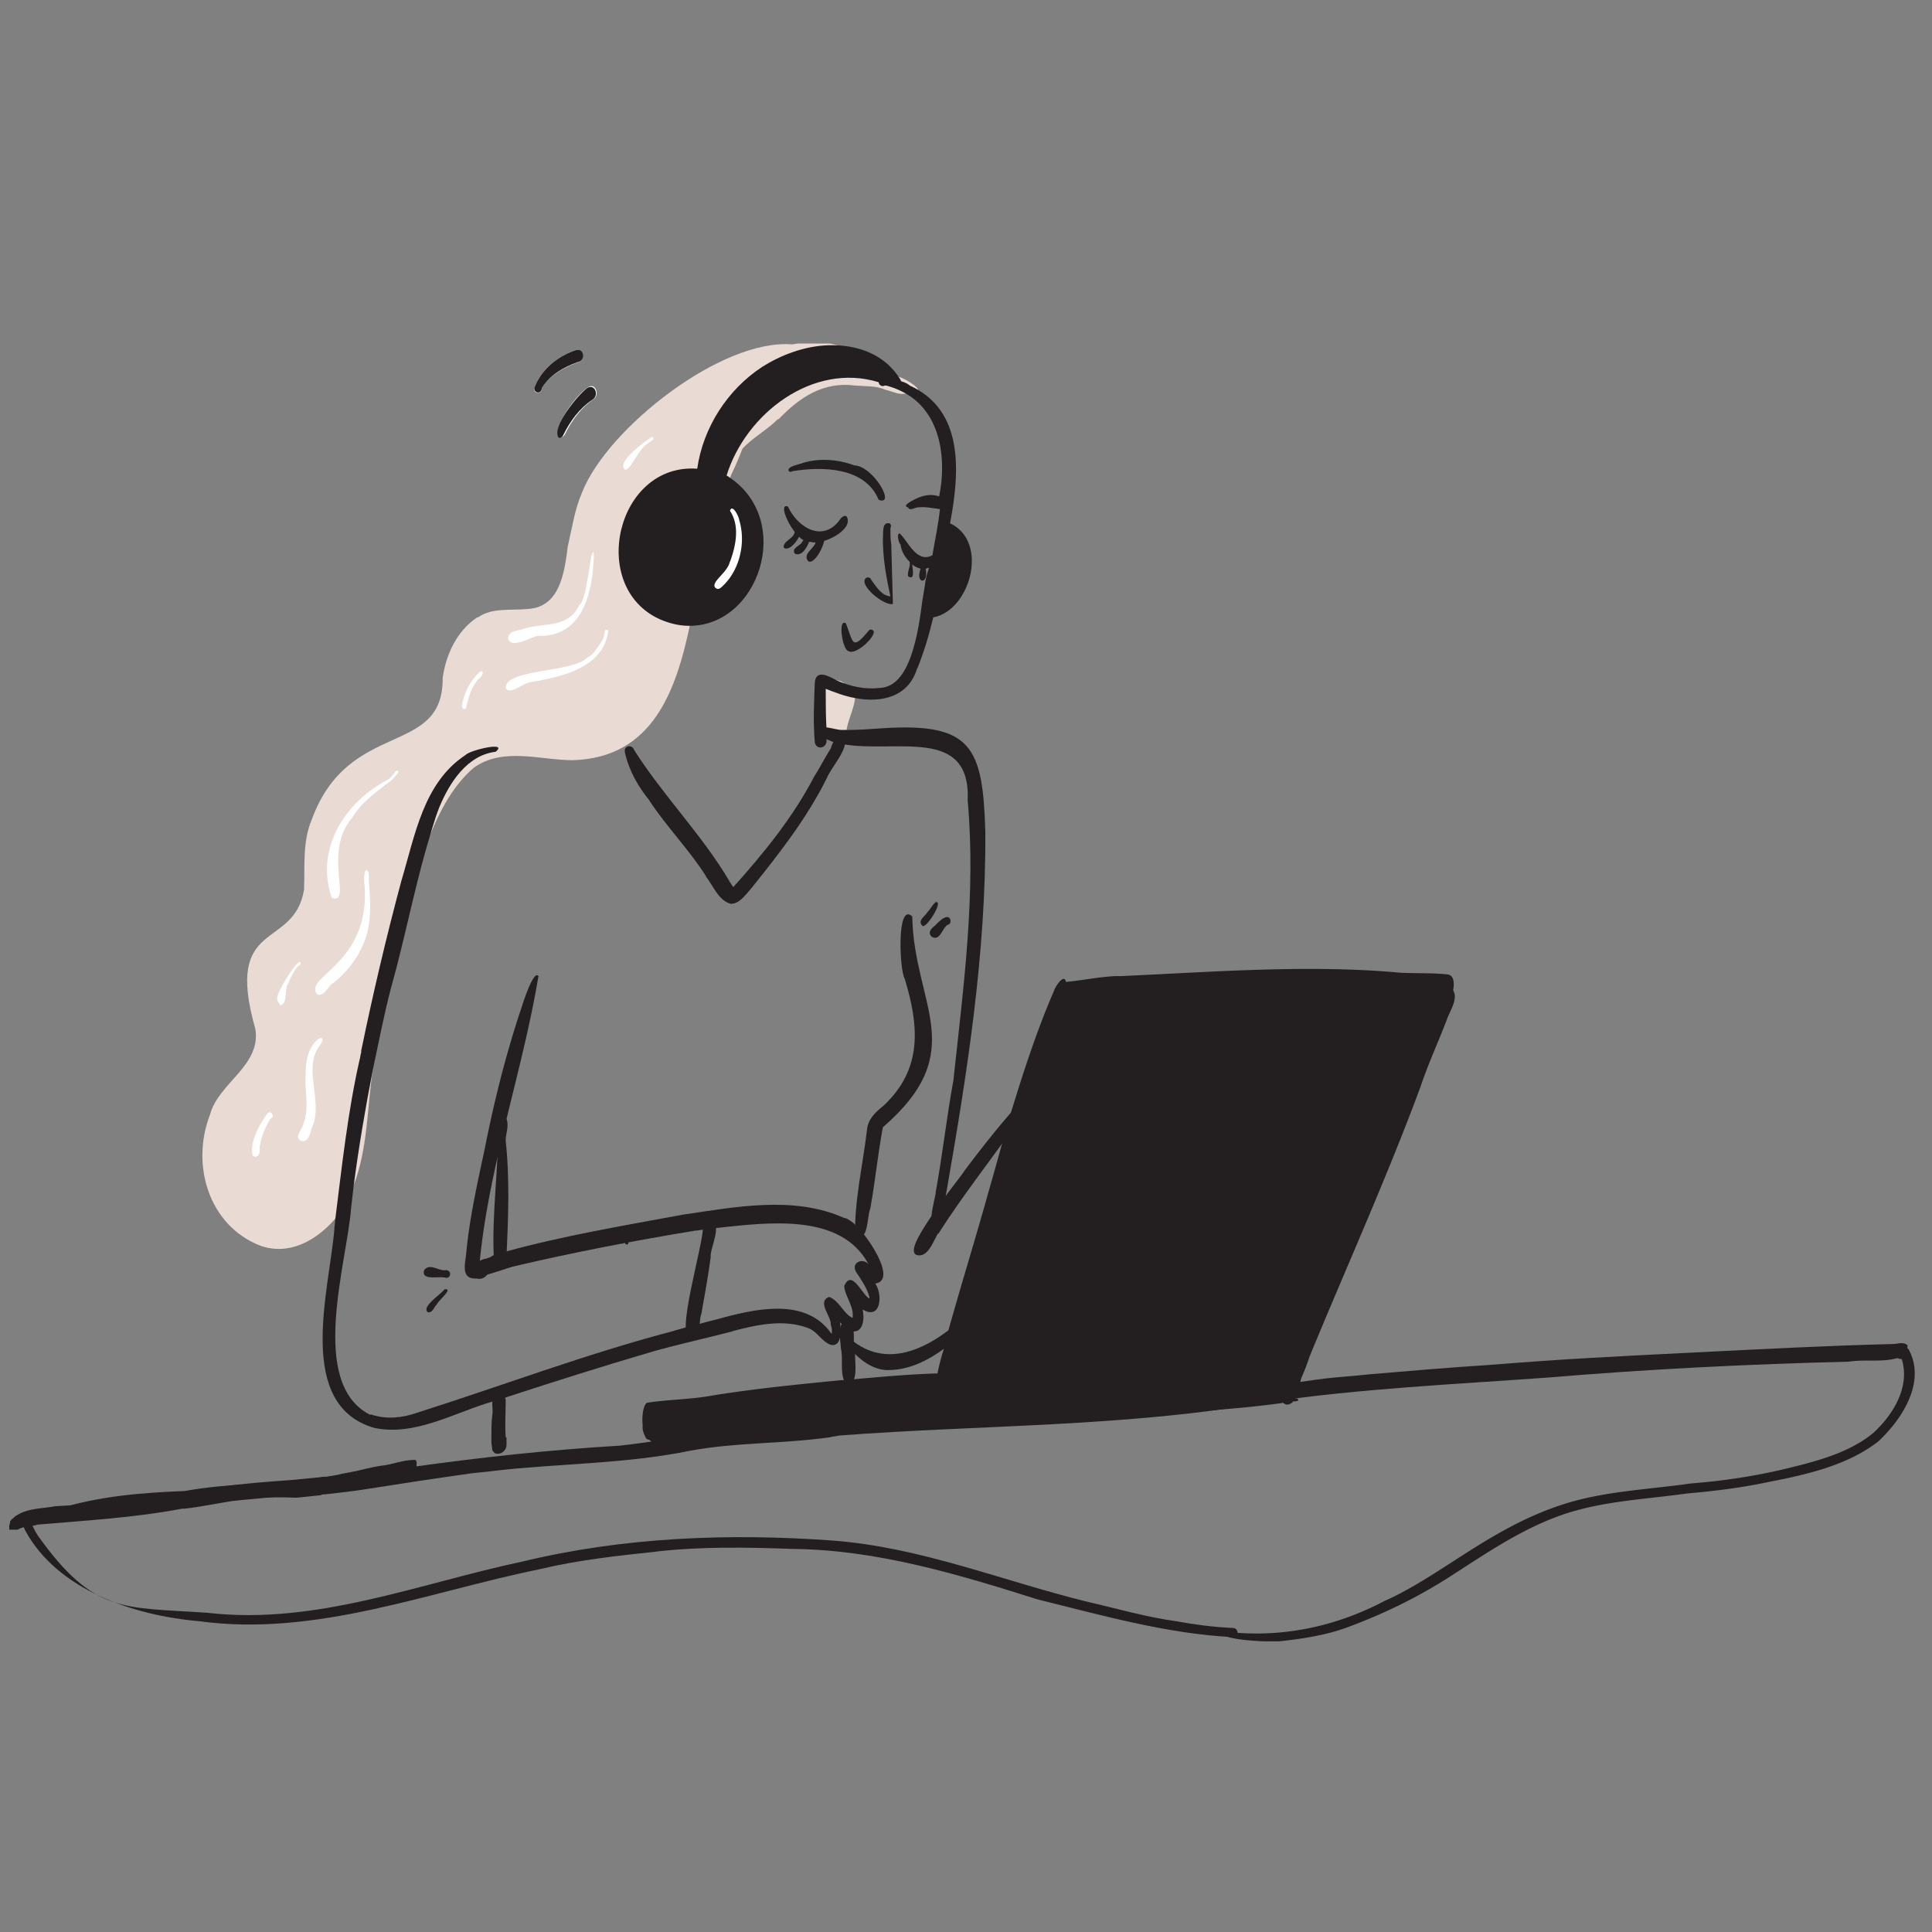
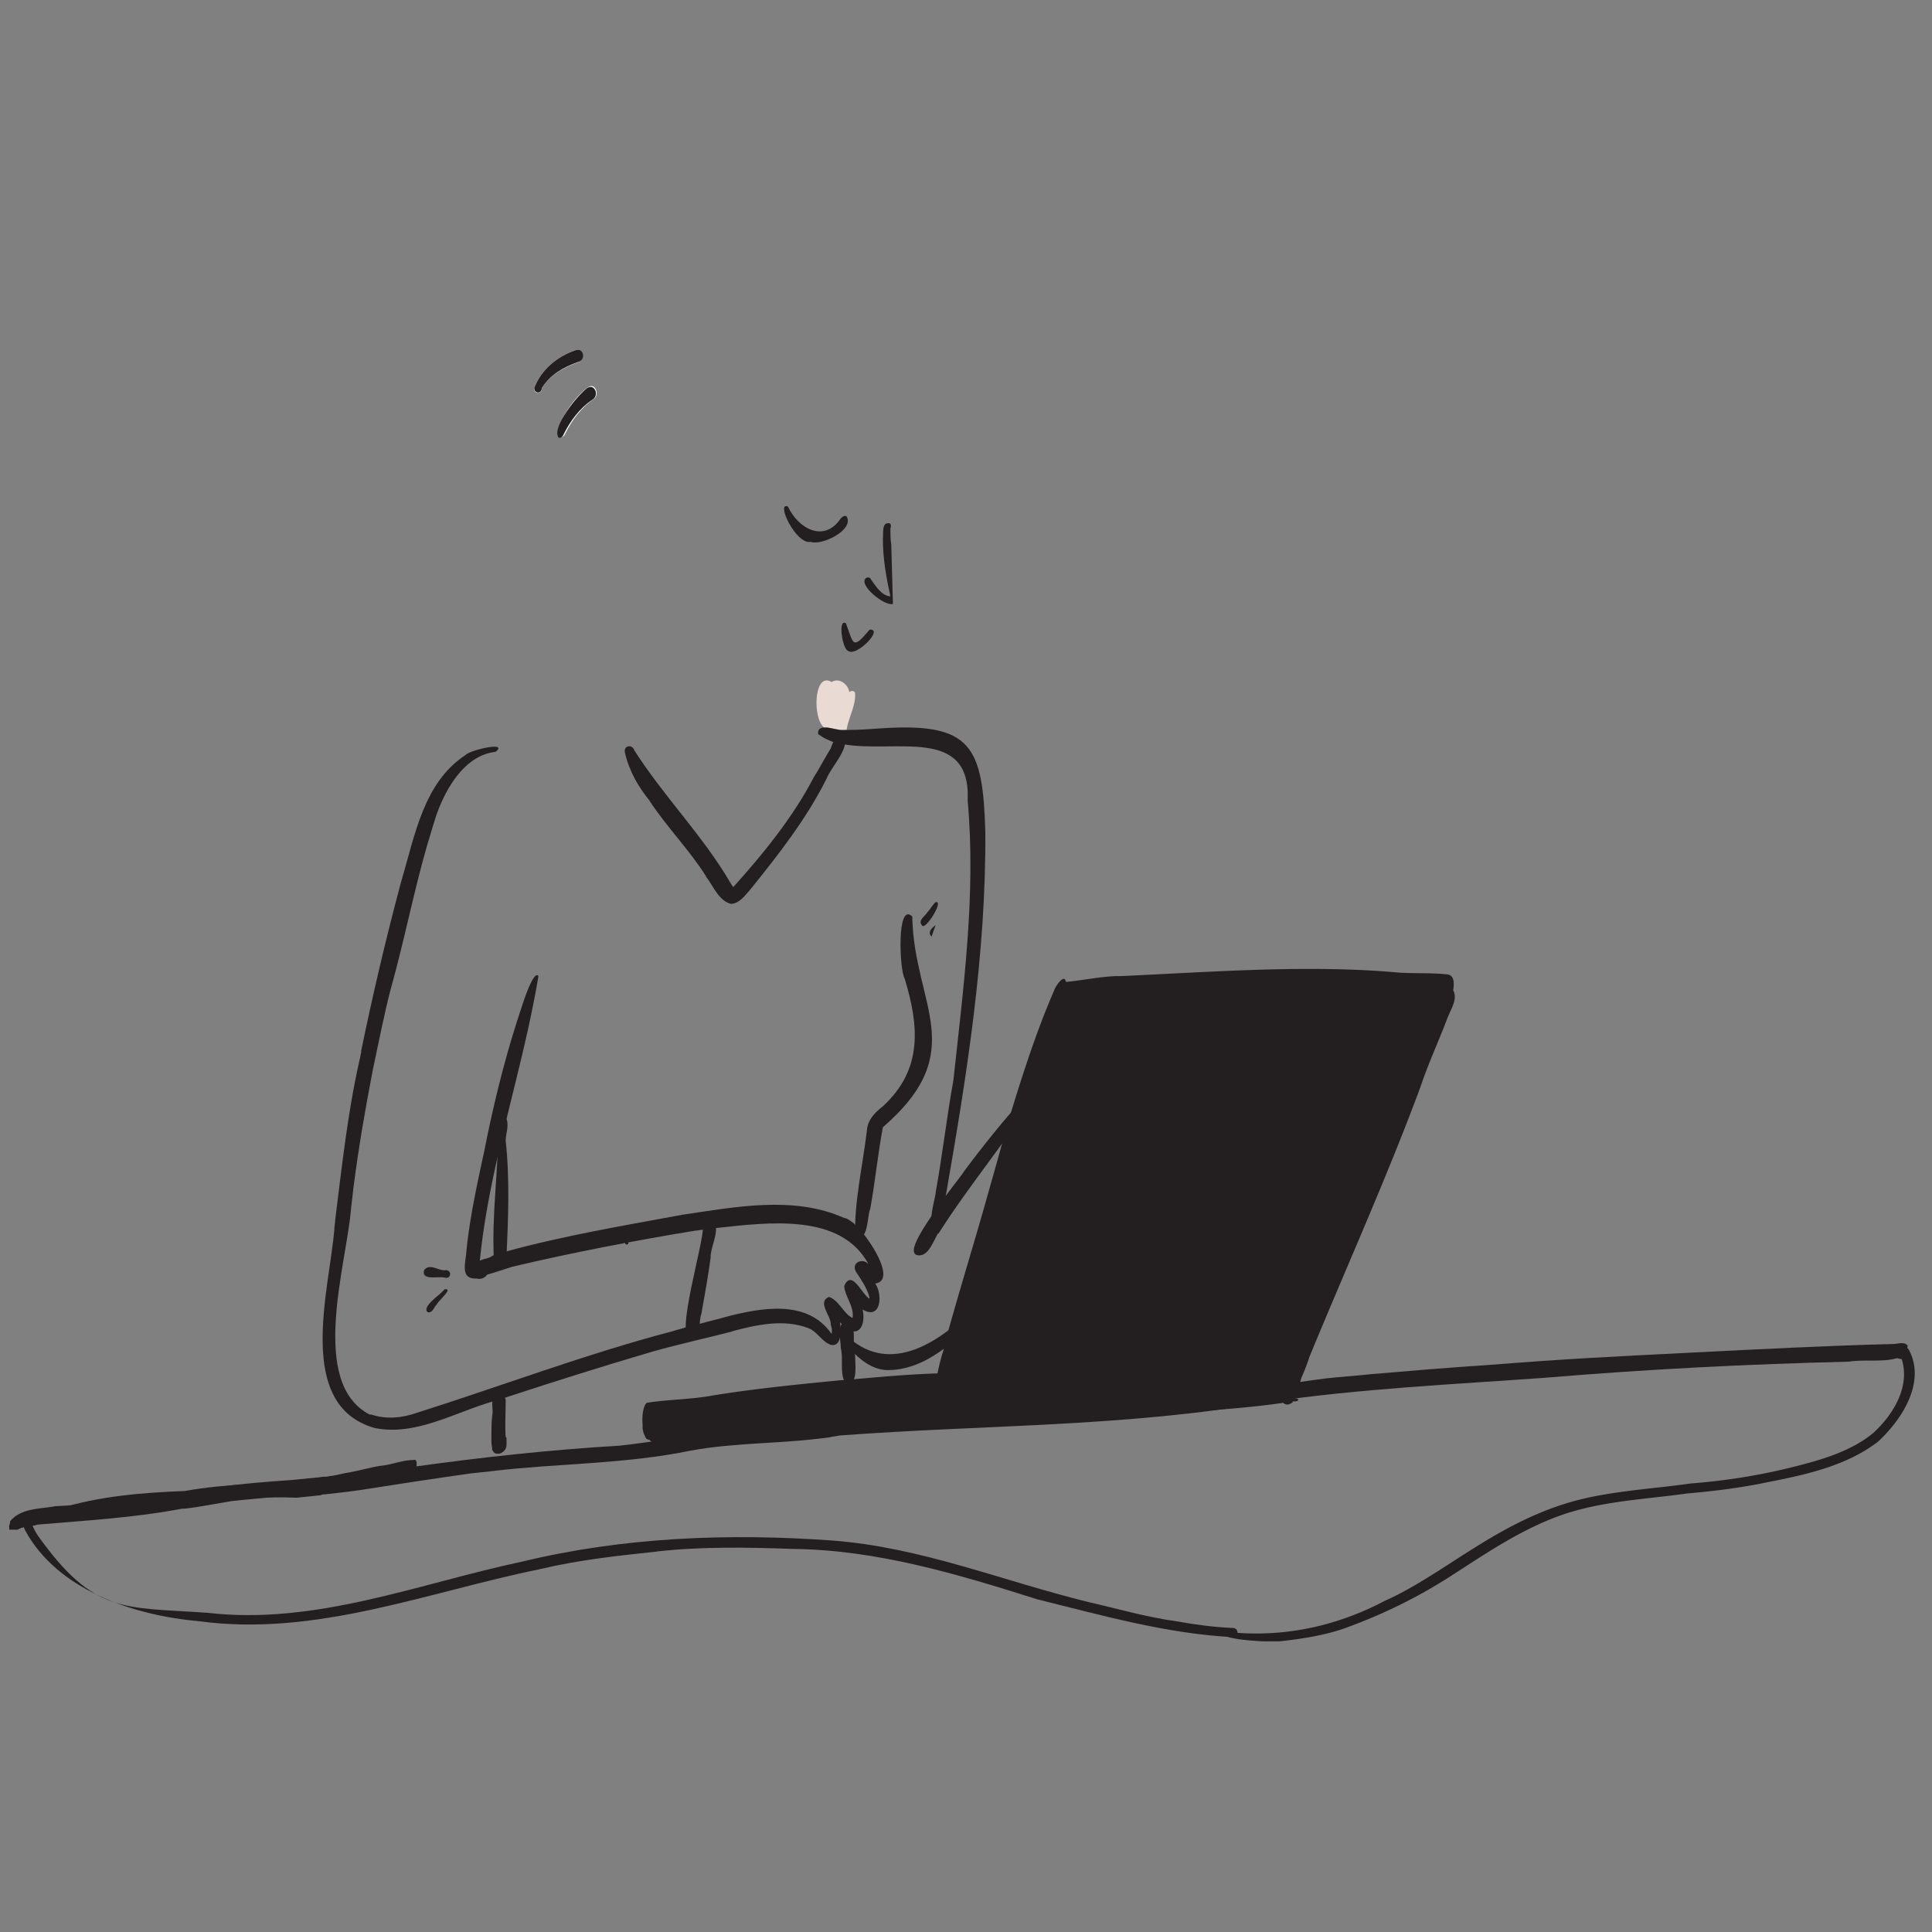
<svg xmlns="http://www.w3.org/2000/svg" width="230" height="230">
  <rect width="100%" height="100%" fill="#808080" stroke="none" />
  <defs>
    <clipPath id="a">
-       <path d="M24 40.898h86V149H24zm0 0" />
-     </clipPath>
+       </clipPath>
    <clipPath id="b">
      <path d="M145 160h83v35.398h-83zm0 0" />
    </clipPath>
  </defs>
  <path style="stroke:none;fill-rule:nonzero;fill:#fff;fill-opacity:1" d="M63.602 46.2c.796-2.2 2.796-3.802 4.898-4.5.898-.4 1.2 1.1.398 1.402-1.699.597-3.398 1.5-4.398 3.097.102.7-1 .801-.898 0zM70 46.102c.898-.602 1.398.898.7 1.398-1.5 1-2.598 2.5-3.4 4.102-.1.296-.402.5-.6.398-1-1.2 2-5.102 3.3-5.898zm0 0" />
  <path style="stroke:none;fill-rule:nonzero;fill:#e9dad3;fill-opacity:1" d="M101.8 82.8v.2c-.1 1.3-.8 2.602-1 3.8v.2c-.1.398-.402.7-.698.8a.654.654 0 0 1-.602 0c-.102 0-.102-.1-.2-.1-.3-.2-.402-.5-.402-.9-.199.098-.398 0-.5 0-.097 0-.199-.1-.296-.198-1.403-1.102-1.204-6.704.898-5.403.898-.597 2 .301 2.102 1.2.199-.2.597-.2.699.101v.3zm0 0" />
  <g clip-path="url(#a)">
    <path style="stroke:none;fill-rule:nonzero;fill:#e9dad3;fill-opacity:1" d="M109.2 46.2c-.2-.2-.4-.4-.598-.5-.403-.302-.801-.5-1.204-.7-.398-.102-.699-.3-1-.398-2.796-1.801-4.898-3.204-7.597-3.704C97.5 40.7 96 40.7 94.3 41c-8.403-.7-22 10-25 17.602-.903 2.097-1.2 4.296-1.7 6.398-.402 3.102-.902 7.3-4.8 7.5-2 .2-4.2-.2-5.903 1h-.097c-2.403 1.602-3.7 4.398-4.102 7.2.102 9.5-11.199 4.8-15.597 16.902-1.102 2.597-.801 5.597-.903 8.296C35 113.2 26.602 109.2 30.4 122.5c.703 4.398-4.399 6.398-5.399 10.2-2.3 5.902-.2 13.198 6 15.6 3.398 1.2 6.602-.6 8.8-3.1.598-.802 1.098-1.5 1.5-2.4.302-.6.598-1.1.802-1.698 1.699-4.403 1.597-9.301 2.296-13.903 0-.199 0-.398.102-.5 1-7 2.398-13.898 4.398-20.699.602-1.7 1.102-3.5 1.801-5.3 1.301-3.5 3-7 5.7-9.302 3.5-2.5 7.902-.898 11.8-.898 9.5-.3 12.301-8.2 14-16.398.903-3.903 1.301-7.801 2.2-11 .902-2.301 1.8-4.5 2.703-6.704.5-1 .898-2 1.296-3 1.204-1.296 2.903-2.199 4.204-3.5h.097c2.5-2.597 5.301-4.5 9.102-4 1.199.102 2.5 0 3.597.5.903.204 1.704.704 2.602.403.2.097.398.199.602.199.398.2.898-.2.597-.8zm-9.2-3.4c.898.4 2.398.9 2.602 1.598-.5-.097-1-.199-1.5-.296 0-.5-.602-.903-1.102-1.301zm0 0" />
  </g>
  <path style="stroke:none;fill-rule:nonzero;fill:#231f20;fill-opacity:1" d="M70.5 47.602c-1.5 1-2.602 2.5-3.398 4.097-.102.301-.403.5-.602.403-.898-1.204 2.3-5.102 3.398-5.903.903-.597 1.5.903.602 1.403zM68.8 43.102c-1.698.597-3.3 1.5-4.3 3.097 0 .7-.898.7-.898 0 .796-2.199 2.796-3.8 4.898-4.5 1-.398 1.3 1.2.3 1.403zM226.7 161.398c-.302.102-.598.204-.9.301-1.8.5-3.8.102-5.698.403-12 .296-24 .898-35.903 1.898-11.097.8-22.097 1.3-33.097 2.898-17 3-34.102 2.704-51.204 4-.398.102-.796.102-1.097.204-5.602.796-11.2.597-16.602 1.597-7.8 1.602-15.597 1.5-23.398 2.403h.097c-.898.097-1.898.199-2.796.296-2.102.301-4.204.602-6.204.903-1.898.3-3.898.597-5.796.898-1.801.301-3.602.5-5.403.7-.199 0-.398 0-.5.101-.898.102-2 .2-2.898.3-6.7-.3-13.403 1-20.102 1.098H14.5c-.7.102-1.3.204-2.102.301-3.398.602-6.796 1.2-10.199 2-.199 0-.398.102-.5.102H1.5c-.102 0-.2 0-.3.097-.302-.199 0-.5.6-.699.098 0 .2-.097.302-.097 1.597-.704 4.597-1.403 4.898-1.5 4.898-1.5 9.898-1.903 15-2.102 5-.898 10-.898 15.102-1.102.296 0 .5-.097.796-.097.403-.102.704-.102 1-.2 3.5-.601 6.903-1 10.403-1.5 8-1.101 16-2 24.5-2.5 3.597-.402 7.199-1 10.8-1.703 4.899-.5 9.7-.796 14.7-1.199 1.3-.097 2.597-.3 3.898-.5 7.7-.398 15.301-.597 23-1 2.2-.097 4.301-.3 6.403-.5 8.398-.199 16.699-2 25.199-3.097 1.8-.204 3.5-.301 5.3-.5 4.7-.403 9.399-.801 14.098-1.102 8.7-.7 14.602-1 24.7-1.5 7.902-.398 15.601-.8 23.5-1 .3 0 .703-.102.902-.102.199 0 .597 0 .8.301 0 0-.101.903-.402 1.2zm0 0" />
  <path style="stroke:none;fill-rule:nonzero;fill:#231f20;fill-opacity:1" d="M147.102 194.8c-.102.098-.204.098-.301.098-7.903-.398-15.602-2.597-23.301-4.5-9.5-3-19.102-5.898-29.102-6-5.398-.199-10.796-.296-16.199.301h.102c-4.7.5-9.403 1-14 2.102C51 189.5 37.6 194.898 23.699 193c-8-.7-16.898-3.8-20.699-10.8-.2-.5-.398-.9-.602-1.4H3.5c.3.7.602 1.4 1 2 6.7 9.4 10.2 8.5 20.2 9.2 12.902 1.5 25.198-3.5 37.5-6.102 12-2.898 24.5-3.398 36.902-2.5 10.597.801 20.199 4.801 30.398 7.301 3.5.801 6.898 1.801 10.5 2.301 2.2.398 4.398.7 6.7.8.3 0 .5.098.6.4.098.3 0 .5-.198.6zm0 0" />
  <g clip-path="url(#b)">
    <path style="stroke:none;fill-rule:nonzero;fill:#231f20;fill-opacity:1" d="M223.602 171.602c-3.602 2.796-8.301 3.898-12.903 4.796-3.3.704-6.5 1.102-9.898 1.403-5 .699-10.2.898-15 2.597-4.801 1.704-9 4.602-13.2 7.301-3.902 2.5-8 4.5-12.402 6.102-2.5.898-5.199 1.3-7.898 1.597a5.36 5.36 0 0 1-1.801 0c-.3 0-2.102-.097-3.3-.296-1.098-.204-2-.403-1.098-.801.5.097.898.097 1.398.097 6.102.403 12-1 17.3-3.796 6.802-3 12.9-9 21.9-11.704 4.698-1.398 9.698-1.597 14.6-2.296 3.9-.301 7.802-.903 11.5-1.801 3.7-.903 7.4-1.903 10.2-4.2 2.5-2.3 4.398-5.601 3.398-8.8-.199 0-.5-.102-.699-.2-.398-.101-.597-.402-.5-.902.102-.3.403-.5.602-.5h.5c.398.102.699.2.898.403 2.102 3.796-.597 8.199-3.597 11zm0 0" />
  </g>
  <path style="stroke:none;fill-rule:nonzero;fill:#231f20;fill-opacity:1" d="M49.3 175.2c-.402.5-1.402.5-1.8.6-1.2.302-2.398.598-3.602.802-4.296.898-7.796 1.199-11.296 1.597-1.602.2-3.301.301-5 .5-1.903.301-3.801.7-5.602.903h-.301C15.9 180.699 10.301 181 4.5 181.5c-.102 0-.3.102-.398.102-.403.097-.801.097-1.102.199-.2 0-.5.097-.7.199-.1 0-.1.102-.198.102h-1v-.403c0-.199.097-.3.097-.5v-.097l.102-.102c.097-.102.097-.2.199-.2.102-.1.3-.3.5-.402 1.398-.898 3.2-.796 4.602-1.097H6.8c1.8-.102 3.597-.2 5.398-.403.903-.097 1.801-.199 2.7-.296 2.5-.301 4.902-.704 7.402-1 .199 0 .5-.102.699-.102h.2c1-.2 2.1-.3 3.1-.5 2.7-.398 5.5-.602 8.302-.8 1-.098 2.097-.2 3.097-.302.301 0 .602-.097.903-.097h.199-.102.102c.199 0 .5-.102.699-.102.7-.097 1.3-.3 2-.398 1.2-.2 2.5-.602 3.8-.801 1.302-.102 2.598-.7 4-.7h.2c0 .098.102.2.102.302 0 .699-.102.898-.301 1.097zM106.3 71.898c-1 .301-4.198-2.296-3.198-3.097.199-.102.5-.102.597.199.602.8 1.2 1.898 2.301 2-.5-2.3-.898-4.5-.898-6.898v.097c.097-.597-.204-2.097.796-1.898.204.097.204.398.102.597 0 .704 0 1.301.102 1.903M101 77.5c-.7-.102-1.3-3.898-.3-3.3.902 2.3.698 3.3 2.698.902.102-.204.403-.204.602 0 .3.699-2.2 3-3 2.398zM96.5 64.5c-1.7.398-4.2-4.8-2.7-4.2 1.2 2.598 4.302 4.4 6.302 1.4.199-.2.5-.4.699-.2.898 1.602-3 3.5-4.301 3zm0 0" />
-   <path style="stroke:none;fill-rule:nonzero;fill:#231f20;fill-opacity:1" d="M93.3 65.2c-.1-.802 1.098-1 1.302-1.802.097-.199.097-.5.296-.699.204-.199.5 0 .5.2.102.8-1.296 2.902-2.097 2.3zM94.602 65.898c-.403-.699.699-.898.898-1.398.3-.3.3-.7.5-.898.3-.403.8.097.5.398-.2.7-.898 2.398-1.898 1.898zM96.2 66.8c-.7-.902.8-1.5.902-2.3.296-.398 0-.898.5-1.102 1.597-.597-.403 4.102-1.403 3.403zM104.602 59.5c-1.602-3.898-6.704-4-10.301-3.398-.102.097-.2.097-.403 0-.296-.602 1.301-.801 1.704-1 2-.602 4.199-.403 6.097.296 2.301.102 5 4.903 2.903 4.102zm0 0" />
-   <path style="stroke:none;fill-rule:nonzero;fill:#231f20;fill-opacity:1" d="M111.102 73.5c-.5 2.102-1.102 4.102-1.903 6.102V79.5c-1 3.5-4.3 4.2-7.398 3.602-1.2-.204-2.5-.704-3.5-1.102 0 1.602 0 3.2.097 4.898V88.2c0 .903-1.199 1.102-1.398.2-.2-2.399-.102-4.7 0-7.098.102-1.7 1.7-.801 2.602-.301 1.597.7 3.296 1.102 5.097.898 3.301-.097 4.403-5.199 5-9.597.102-.903.301-1.903.403-2.602.097-.898.296-1.5.5-2.097-.102 0-.301.097-.403.097.403 2-1.3 1.801-.597 0-.403-.097-.801-.3-1-.5 0 .403.398 2-.5 1.403-.102-.602.296-1.102.199-1.704-.602-.597-1-1.296-1.102-2.097-.199-.102-.5-1.301-.097-1.301 1 .898 2 3.602 3.898 2.602.3-1.801.7-3.602.898-5.5-.898-.102-1.699-.301-2.597-.204-.403 0-1 .5-1.2 0-.902-.199.899-1 1.098-1.097.903-.403 1.801-.5 2.602-.2.898-4.402.199-9.402-3.403-11.902-.898-.597-1.796-1-2.898-1.3h-.2c-.3.203-.698-.098-.698-.399C96.8 43.102 88.8 49.2 86.5 56.602c.102.097.2.097.3.199C94.603 62 90.3 74.699 81.899 74.5c-1 0-2.296-.3-3.398-.8-8.5-3.9-5.102-18.598 4.5-17.9.7-4.902 3.602-9.402 7.7-12.1 2.198-1.4 5-2.5 7.902-2.598 3.398-.102 6.699 1 8.597 4.097 0 .102.102.2.102.2.398.101.8.3 1 .5 6.398 2.902 6 10.101 4.8 16.402 4.7 2.199 2.399 10.398-2 11.199zm0 0" />
  <path style="stroke:none;fill-rule:nonzero;fill:#231f20;fill-opacity:1" d="M117.3 99c.098 14.602-2.198 29-4.698 43.3 0 .098 0 .302-.102.4v-.098c-.398 1 0 3.597-1.102 3.898-.597 0-.597-.898-.5-1.8.102-1.098.5-2.4.5-2.802.801-4.398 1.301-8.898 2.102-13.296 1.2-11.102 2.7-22.204 1.7-33.301.402-8.903-8.598-5.602-14.802-6.7-.5-.101-.898-.203-1.296-.3-.204-.102-.5-.2-.704-.301-.398-.2-.699-.398-1-.602V87.2c0-.398.301-.597.801-.597h.301c.602.097 1.3.296 1.7.296h.698c1.301 0 2.704-.097 4.102-.199C115.7 86 117 88.9 117.3 99zm0 0" />
  <path style="stroke:none;fill-rule:nonzero;fill:#231f20;fill-opacity:1" d="M173 117.898c.102-.699.2-1.796-.7-1.898-1.902-.2-3.698-.102-5.6-.2-10.802-1-22.2-.1-33.2.4h-.699c-2 .1-3.903.5-5.903.698-.199-1.097-1.296.602-1.398 1-2 4.602-3.602 9.5-5.102 14.403a54.986 54.986 0 0 0-1.097 3.8c-.7 2.598-1.403 5-2.102 7.5-1.398 4.899-2.898 9.797-4.3 14.797-.2.801-.399 1.5-.598 2.403-.301.898-.5 1.8-.7 2.699-3.3.102-6.601.398-10 .7-.5 0-.902.1-1.402.1-5.097.5-10.199 1-15.199 1.802-2.602.5-5.5.5-8 .898-.398.3-.602 1.5-.5 2.602v.296c0 .5.2.903.3 1.102.098.3.302.398.5.398l.098.102c.102.102.301.2.5.2H78c15.2-.9 30.5-2.098 45.7-2.802 1 0 2 0 3-.097h.902c8.398-.602 16.796-.602 25.199-1.801 0 .102.097.102.097.102.301.199.602.097.903-.102.097 0 .097-.102.097-.2.102.098.403 0 .5 0 .301-.1.102-.402-.199-.3v-.102s0-.097-.097-.097c.199-.602.398-1.102.699-1.801l.097-.398c.403-.903.704-1.704 1-2.602 4.403-10.7 9.204-21.3 13.204-32.102.898-2.699 2.097-5.296 3.097-7.898.403-1.2 1.403-2.5.801-3.602zm0 0" />
  <path style="stroke:none;fill-rule:nonzero;fill:#231f20;fill-opacity:1" d="M101.8 147.102c-.1-4.102.9-8.301 1.4-12.5.1-1.301.902-2.102 1.902-2.903 4.796-4.398 4.296-9.597 2.597-15.199-.597-.898-1-9.2.903-7.398.199 10.597 7 16-3.5 25.097-.602 3.2-.903 6.403-1.5 9.7-.403.902-.204 4.203-1.801 3.203zm0 0" />
  <path style="stroke:none;fill-rule:nonzero;fill:#231f20;fill-opacity:1" d="M104.2 152.8c.902 1.302.698 4.4-1.5 3.098.3 1.602-.2 2.602-1 2.602-.4 0-.9-.3-1.5-.898-.098-.102-.2-.102-.2-.301.102.898.3 3.097-1.102 2.8-1.097-.402-1.597-1.601-2.699-2-2.898-1.101-6.097-.402-9.097.399h.097c-3.097.8-6.3 1.5-9.5 2.398-5.8 1.704-11.5 3.5-17.3 5.403-.5.199-.899.3-1.5.5H58.8C54.199 168.1 49.5 171 44.6 170c-9.5-2.7-5.402-16.398-4.8-23.602 0-.398.097-.796.097-1.097.801-6.403 1.5-12.903 2.903-19.102.097-.3.097-.597.199-.898v-.199c1.398-6.801 3-13.602 4.8-20.301 1.598-5.301 2.598-11.602 7.598-14.903.5-.597 5.204-1.699 3.602-.398-3.398.398-5.5 3.7-6.7 6.602-.6 1.5-1 3.097-1.5 4.699-1.6 5.597-2.698 11.3-4.3 17-.8 3.097-1.398 6.199-2.102 9.5-.898 4.597-1.699 9.3-2.296 13.898-.102.903-.204 1.7-.301 2.602-.5 6.597-5.102 20.8 2.199 24.597h.199c1.801.602 3.7.403 5.403-.199C59.699 165 69.699 161.2 80 158.5c.602-.2 1.102-.3 1.7-.5.6-.102 1-.3 1.6-.398 1-.301 2-.5 3-.801 4.2-1.102 9.802-2.2 12.7 2 .102-.403 0-.801-.102-1.102.102-1-1.699-2.699-.199-3.3 1.2.402 1.7 2 2.801 2.5.2-1.399-.898-2.5-1-3.797.898-2.102 2.102 1 3 1.5v-.204c-.3-1.097-1-2.097-1.602-3-.597-1.097.801-1.699 1.5-.898-3.296-6.102-11.796-5-18.199-4.3-.597.1-1 .1-1.5.198-.3 0-.597.102-.898.102-7.301 1.2-14.602 2.602-21.801 4.3-1 .302-2.102.7-3.2 1-.3.098-.5 0-.698-.1-.602-.4-.602-1.4.199-1.7.097 0 .199-.102.3-.102.399-.097.797-.199 1-.398.2-.102.5-.102.7-.2.3-.1.597-.198.898-.3 6.903-1.898 14.102-3.102 21.102-4.398C87.5 143.699 94.5 142.3 100.5 145c.3 0 .7.3 1.102.602l.898.898c2.102 2.602 3.8 6 1.7 6.3zm0 0" />
-   <path style="stroke:none;fill-rule:nonzero;fill:#231f20;fill-opacity:1" d="M56.7 152.2c-1.9.1-1.302-1.802-1.2-3 .398-4.2 1.3-8.2 2.2-12.4 1.1-5.6 2.5-11.198 4.3-16.6.2-.598 1.5-4.802 2.102-4-1.903 11.402-5.903 22.6-7 34.1 1.796-.198 1.199 2.302-.403 1.9zM53 152.102c-.8-.204-2.898.398-2.5-.903.7-.898 1.8.2 2.602 0 .796.102.5 1.102-.102.903zM50.898 156.2c-.699-.7 1.602-2.098 2-2.7 1.204-.2-.796 1.398-.898 1.8-.3.2-.5 1.098-1.102.9zM109.8 110.2c-.6-.598.302-1.098.598-1.598.403-.403.602-.903 1-1.204 1-.199-1.199 3.301-1.597 2.801zM110.898 111.5c-.5-.5 0-1 .403-1.3l.097-.098c.403-.403.801-.801 1.204-.903.597-.199.796.801.199.903-.7.5-.903 2-1.903 1.398zM122.898 130.5c-.296.5-.699 1-.898 1.5-.898 1.3-1.7 2.602-2.602 4-2.597 3.602-5.296 7.102-7.699 10.898v-.097c-.597.898-1.199 3-2.597 2.597-.903-.398.296-2.398 1.699-4.5a48.28 48.28 0 0 1 1.699-2.398c1-1.398 2-2.602 2.3-3.102 1.802-2.398 3.598-4.699 5.598-7 .602-.699 1.102-1.296 1.801-2 .301-.5 1.102-.5.7.102zm0 0" />
+   <path style="stroke:none;fill-rule:nonzero;fill:#231f20;fill-opacity:1" d="M56.7 152.2c-1.9.1-1.302-1.802-1.2-3 .398-4.2 1.3-8.2 2.2-12.4 1.1-5.6 2.5-11.198 4.3-16.6.2-.598 1.5-4.802 2.102-4-1.903 11.402-5.903 22.6-7 34.1 1.796-.198 1.199 2.302-.403 1.9zM53 152.102c-.8-.204-2.898.398-2.5-.903.7-.898 1.8.2 2.602 0 .796.102.5 1.102-.102.903zM50.898 156.2c-.699-.7 1.602-2.098 2-2.7 1.204-.2-.796 1.398-.898 1.8-.3.2-.5 1.098-1.102.9zM109.8 110.2c-.6-.598.302-1.098.598-1.598.403-.403.602-.903 1-1.204 1-.199-1.199 3.301-1.597 2.801zM110.898 111.5c-.5-.5 0-1 .403-1.3l.097-.098zM122.898 130.5c-.296.5-.699 1-.898 1.5-.898 1.3-1.7 2.602-2.602 4-2.597 3.602-5.296 7.102-7.699 10.898v-.097c-.597.898-1.199 3-2.597 2.597-.903-.398.296-2.398 1.699-4.5a48.28 48.28 0 0 1 1.699-2.398c1-1.398 2-2.602 2.3-3.102 1.802-2.398 3.598-4.699 5.598-7 .602-.699 1.102-1.296 1.801-2 .301-.5 1.102-.5.7.102zm0 0" />
  <path style="stroke:none;fill-rule:nonzero;fill:#231f20;fill-opacity:1" d="M58.8 150c-.3-5.5.598-10.898.5-16.398 0-.5.598-.903.9-.602.5.898 0 1.898 0 2.8.5 4.5.3 9.302.1 13.802 0 1-1.3 1.296-1.5.398zM60.3 171.5v.5c0 .398-.198.7-.5.898-.3.204-.6.204-.902.102-.097-.102-.199-.2-.296-.398 0-.301-.102-.602-.102-.903v-.597c0-.903 0-1.801.102-2.602.097-.5 0-.898 0-1.398 0-.301.097-.704.296-.903.5-.597 1.102-.199 1.301.403v.5V167c0 1.3-.097 2.7 0 4.102.102-.102.102.097.102.398zM100.5 164.398c-.5-1.199-.102-2.597-.398-3.898 0-.898-.704-3.602 1.097-3.102.801.903.2 2.5.602 3.5-.102 1 .597 4.602-1.301 3.5zM87 107.602c-1.5-.403-2.102-2.204-3-3.301l.102.097c-2-3.199-4.704-5.898-6.801-9.097l.097.097c-1.398-1.699-2.5-3.597-3-5.796-.199-.903.903-1 1.102-.301C79 94.8 83.602 99.398 86.898 105c0 0 0-.102-.097-.102.199.204.3.5.5.704 3.597-4 7.097-8.301 9.597-13.102.704-1.102 1.301-2.3 2-3.398.204-.704.801-2 1.602-1.204.602 1.204-1.602 3.5-2.102 4.801-2.398 4.801-5.699 9-9 13.102-.699.8-1.398 1.8-2.398 1.8zM74.398 147.898c0-.296.403-.398.403 0 .097.301-.403.403-.403 0zM82.2 159.5c-1.9-.398 1.6-11.398 1.5-13.602.1-.398.5-.699.902-.699 1.5.602-.102 3.301 0 4.5-.301 2.301-.704 4.403-1.102 6.7-.398 1 .102 3-1.3 3.101zm0 0" />
  <path style="stroke:none;fill-rule:nonzero;fill:#231f20;fill-opacity:1" d="M105.5 163.102c-1.7-.102-3.102-1.204-4.3-2.5 0 0 0 .097.1.097.302.2.098.801-.3.5-.602-.597-.5-2.097.602-1.5 5 3.801 10.699-.3 14.398-4.097.898-1.5 2.398-.204 1 .898-3.2 3-6.8 6.7-11.5 6.602zm0 0" />
-   <path style="stroke:none;fill-rule:nonzero;fill:#fff;fill-opacity:1" d="M60.5 76c0-.898 1.102-.898 1.7-1.102 2.402-.796 5.3-.097 6.6-2.597.098-.102.098-.2.2-.301 1-.8 1.3-7.3 1.7-6.102-.098 4.403-1.2 10-6.7 9.801-.898.2-3.2 1.602-3.5.301zM60.2 81.898c0-2.296 7.902-1.796 9.698-3.597.102 0 .102-.102.204-.102.296-.199.597-.5.796-.8.5-.7 1.102-1.399 1.102-2.297a.217.217 0 0 1 .398 0c-.5 4.398-5.597 5.5-9.199 6.097-.898.102-2.5 1.602-3 .7zM55 84c.2-1.3.8-2.602 1.7-3.602l.1-.097c.802-.903.9 0 .2.5-.2.199-.398.5-.602.8-.5.899-.699 1.797-.898 2.598.102.301-.602.301-.5-.199zM85.102 69.898c-.403-.699 1.597-1.796 1.796-3.097v.097c.704-1.898 1.204-4.296 0-6.097.301-.903 1.102.8 1.102 1.097.8 2.602.102 5.801-1.8 7.704-.302.296-.7.796-1.098.296zM39.5 106.898c-2-5.796 1.5-11.398 6.7-14.097.402-.301.698-.7.902-1 .898-.301-.301.898-.5 1.097-1.704 1.301-3.602 2.602-4.704 4.5-3.5 4.102.102 10.301-2.398 9.5zM37.8 118.398c-1.902-2.097 6.302-3.5 5.598-13-.097-.398-.097-2.597.5-1.5 0 1.801.301 3.602.102 5.403-.2 3.097-2 5.898-4.398 7.8l.097-.101c-.699.398-1 1.602-1.898 1.398zM33 118.898c-.2-.597 2.898-5.597 2.8-4.097-.3.199-.6.5-.8.898-.3.5-.5.903-.7 1.403-.5.796 0 2.296-.902 2.597-.199-.3-.398-.5-.398-.8zM35.8 135.8c-.8-.5.2-1.3.302-2 .796-1.902.097-4 .296-6-.097-4.1 2.801-5.1 1.801-3.5-2.3 2.7.301 6.7-1 9.802-.3.699-.398 2-1.398 1.699zM30.102 137.602c-.5-1.5.898-4 1.796-5.102.403-.3.801.398.403.602-.2.199-.301.398-.403.597-.5.903-.898 2-1 3 .102.403-.097 1.301-.796.903zM74.398 55.898C73.301 55 76.898 52.5 77.602 52c.597.3-.5.7-.602.898-1 .602-2 3.204-2.602 3zm0 0" />
</svg>